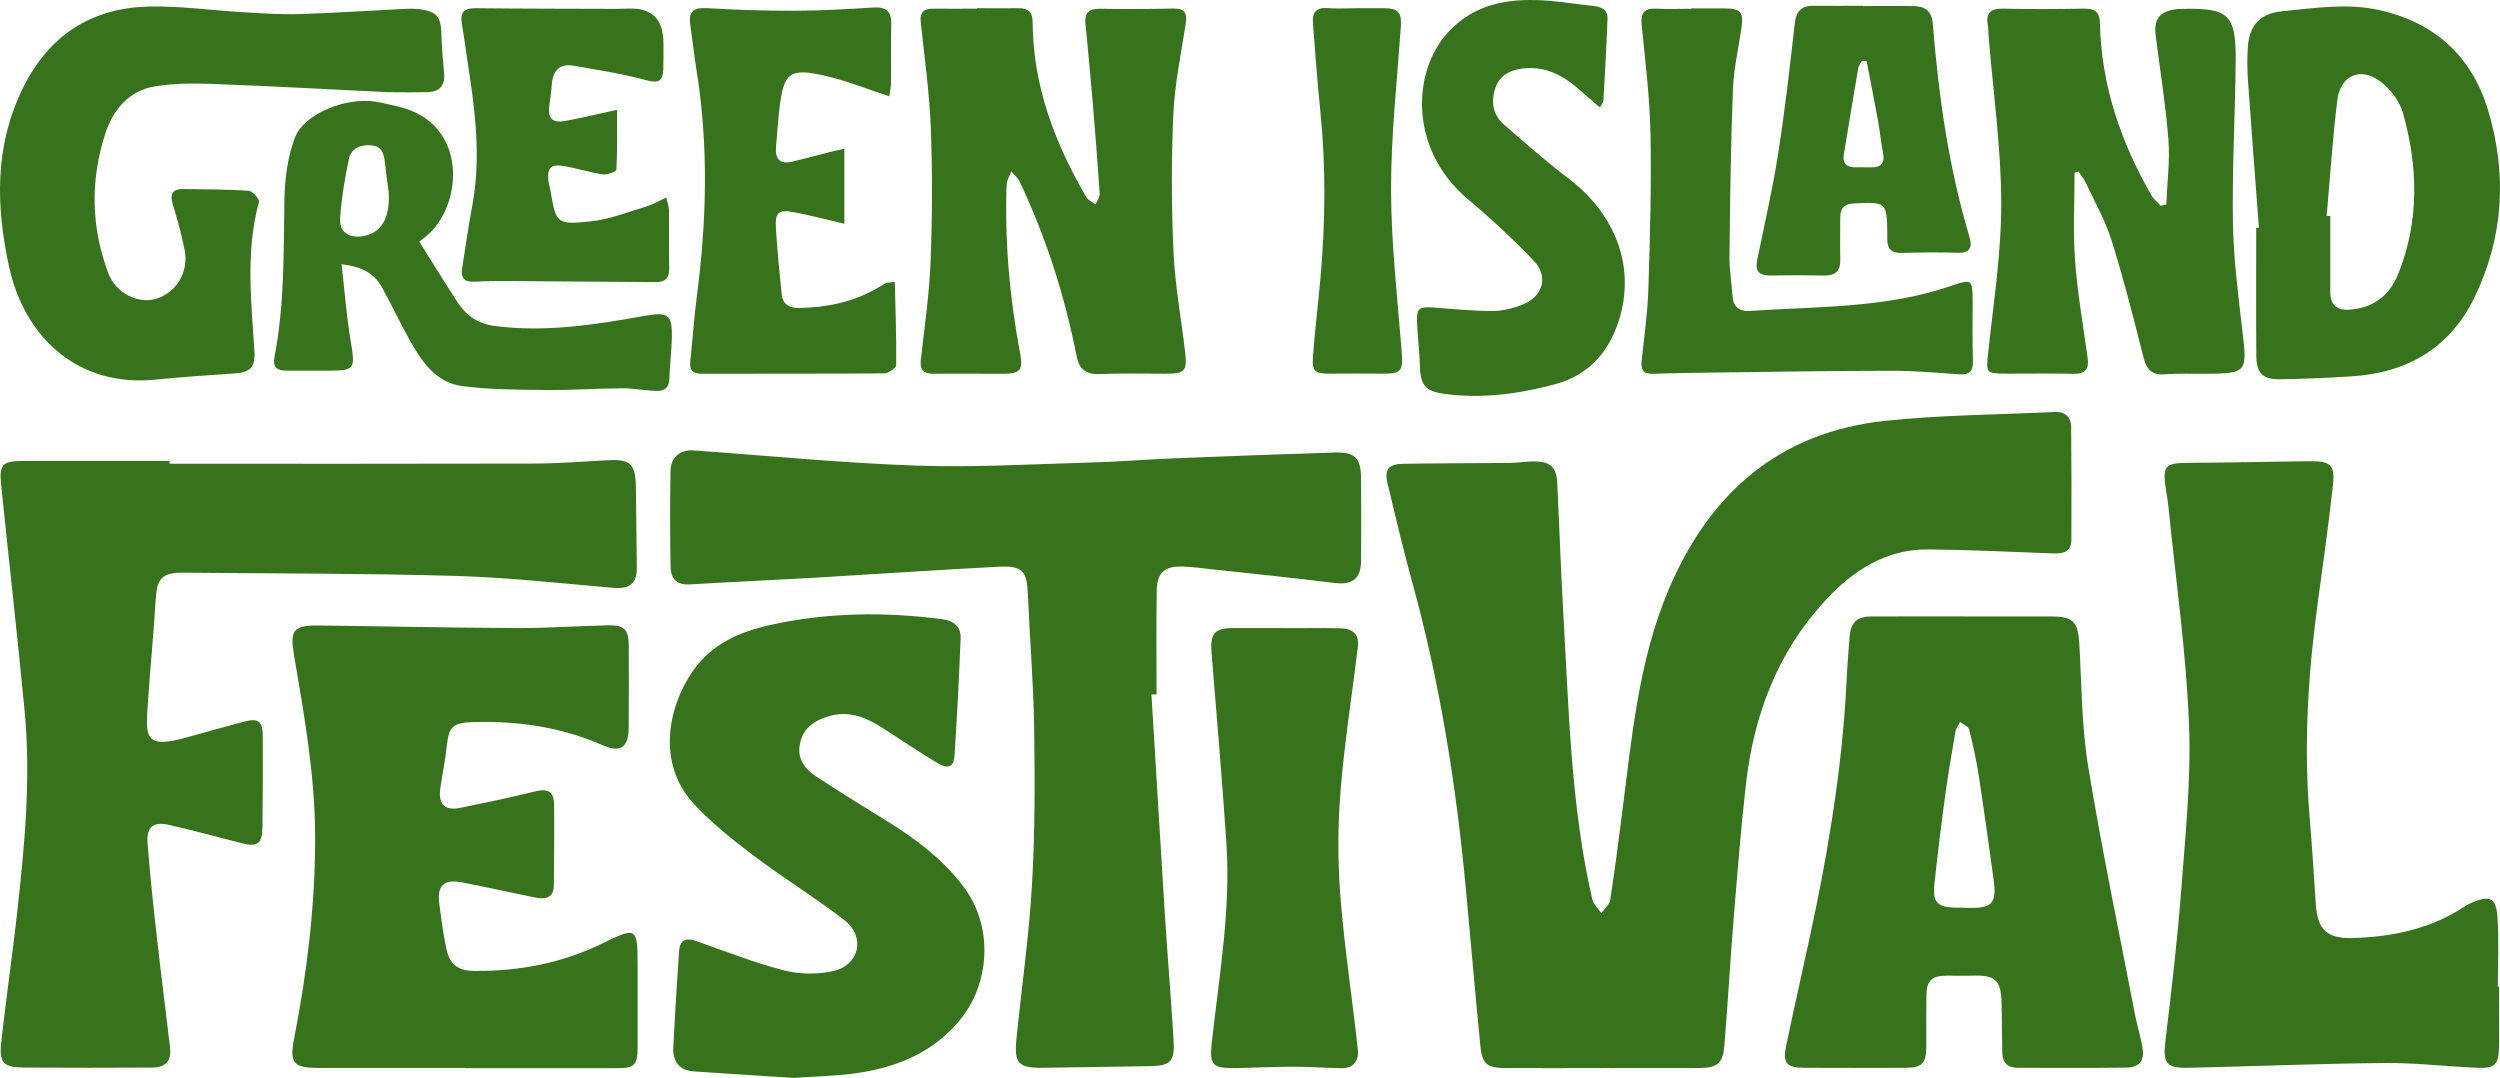
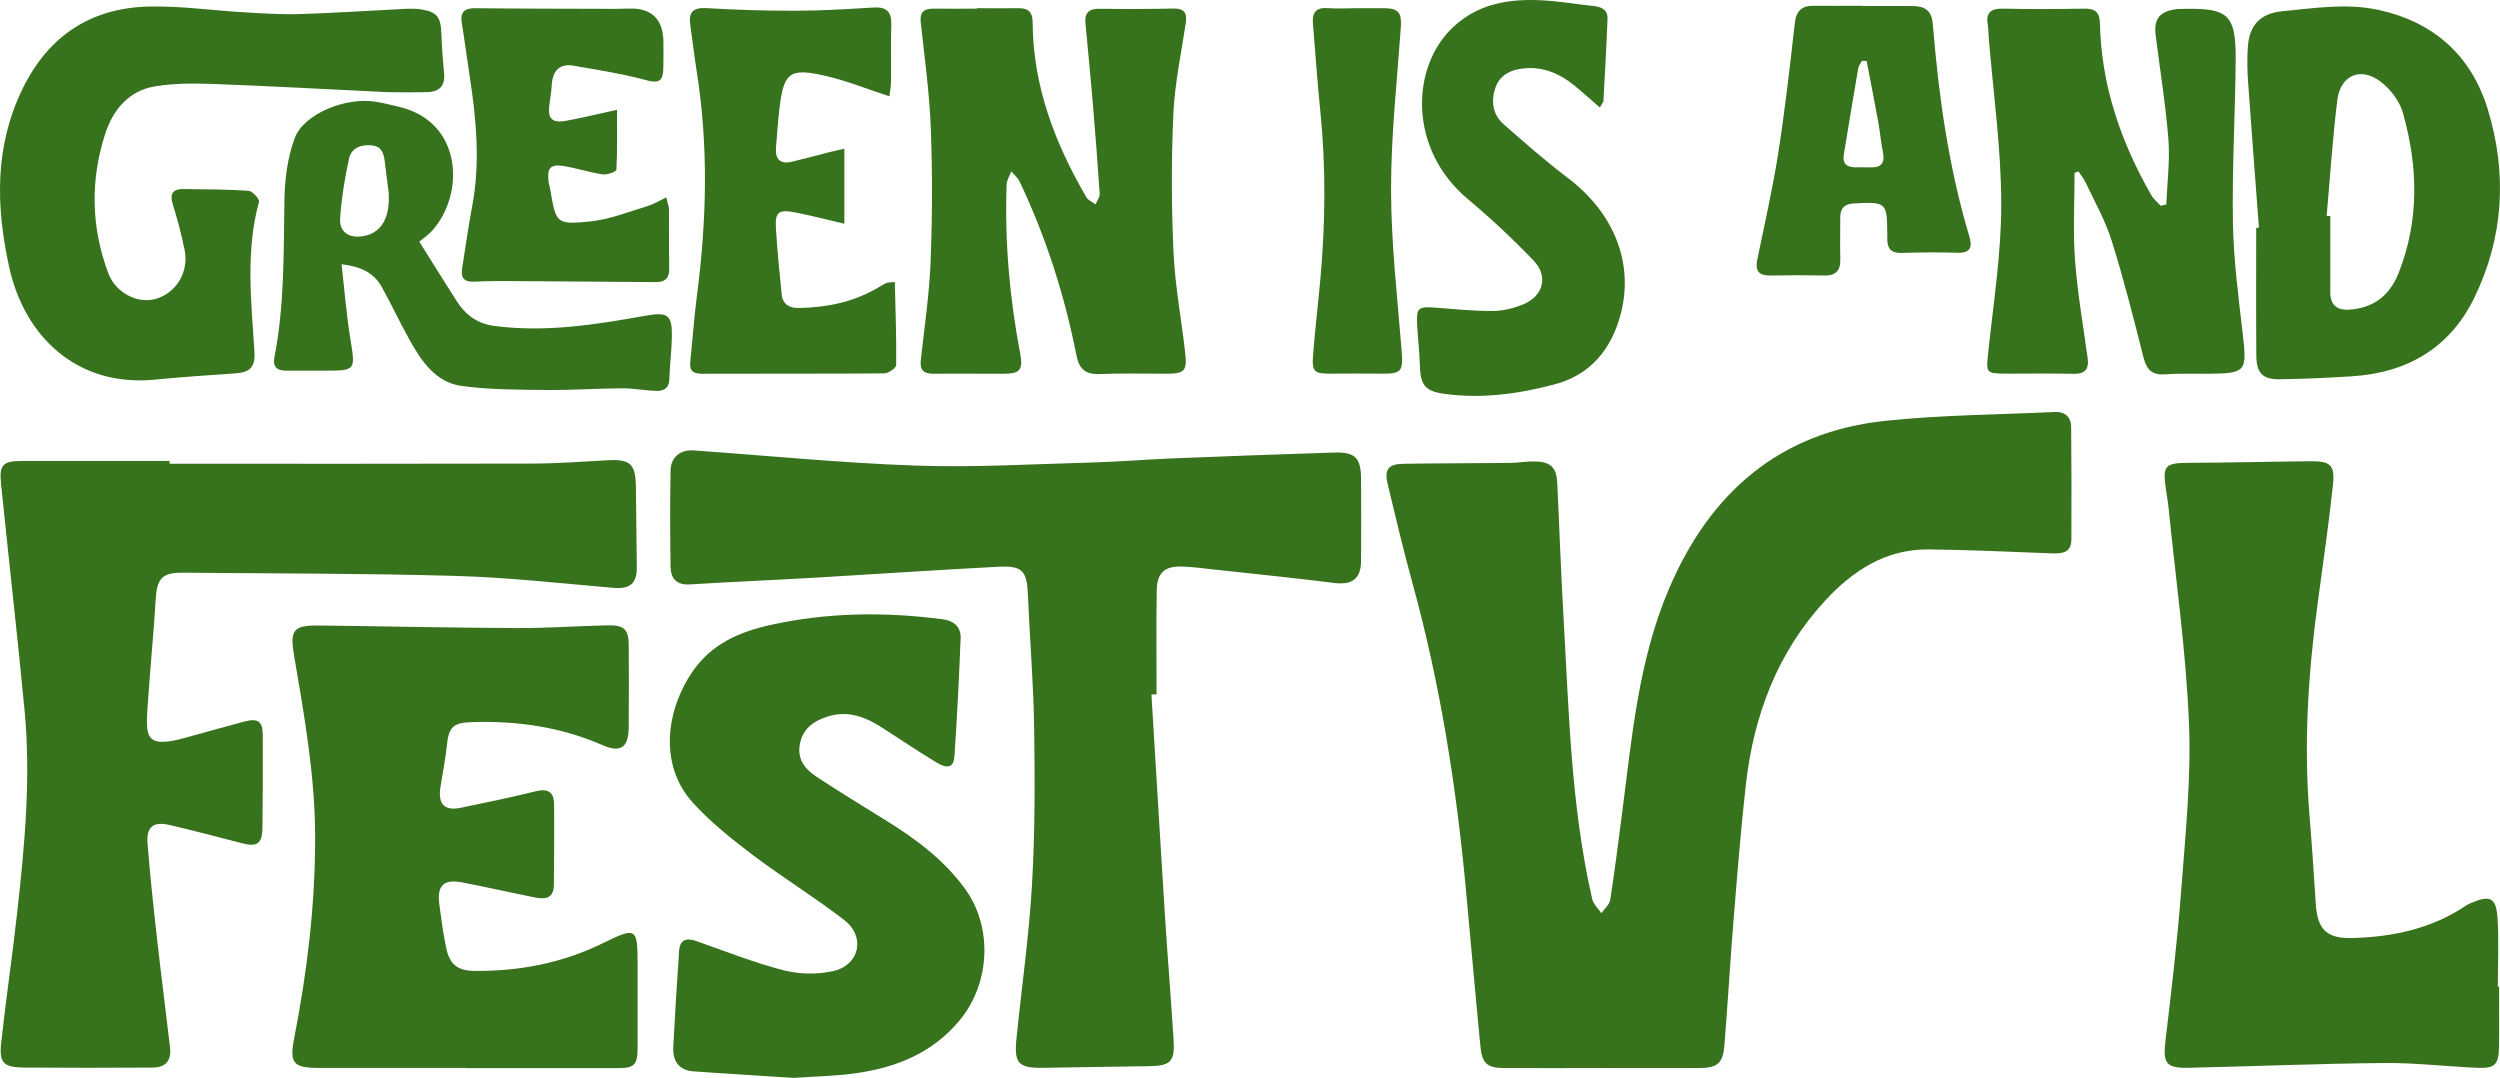
<svg xmlns="http://www.w3.org/2000/svg" id="Layer_2" viewBox="0 0 459.31 198.04">
  <defs>
    <style>.cls-1{fill:#37721d;}</style>
  </defs>
  <g id="Layer_2-2">
    <g id="Layer_1-2">
      <g>
        <path class="cls-1" d="M294.18,196.23c-5.91,0-11.83,.02-17.74,0-3.17-.02-4.14-.79-4.45-3.95-.94-9.63-1.77-19.26-2.67-28.89-1.76-18.95-4.72-37.7-9.77-56.09-1.68-6.11-3.15-12.28-4.62-18.44-.62-2.62,.16-3.61,2.89-3.65,6.53-.11,13.06-.09,19.59-.16,1.58-.02,3.17-.32,4.74-.27,2.79,.1,3.81,1.14,3.95,3.91,.4,8.09,.66,16.19,1.13,24.28,1.01,17.47,1.36,35.02,5.29,52.19,.22,.95,1.1,1.75,1.68,2.61,.56-.8,1.49-1.55,1.63-2.42,.82-5.21,1.47-10.44,2.15-15.67,1.82-14.04,3-28.23,8.63-41.46,7.49-17.62,20.25-28.84,39.72-30.9,10.31-1.09,20.74-1.13,31.12-1.63,1.93-.09,3.06,.89,3.07,2.81,.06,6.88,.08,13.76,.04,20.63-.01,2.52-1.81,2.6-3.73,2.53-7.49-.28-14.98-.64-22.47-.72-7.88-.09-13.95,3.89-19.05,9.42-8.74,9.48-13.08,20.97-14.53,33.6-.96,8.38-1.61,16.81-2.3,25.22-.62,7.63-1.05,15.28-1.67,22.91-.27,3.27-1.29,4.11-4.6,4.13-6,.03-12.01,0-18.01,0h-.02Z" />
        <path class="cls-1" d="M31.13,85.2c22.24,0,44.49,.03,66.73-.03,4.58-.01,9.16-.36,13.74-.61,4.19-.23,5.17,.65,5.23,4.89,.06,4.94,.13,9.87,.17,14.81,.02,2.99-1.32,4-4.3,3.74-9.65-.82-19.3-1.91-28.97-2.19-16.67-.48-33.36-.43-50.04-.59-3.95-.04-4.86,1.05-5.09,4.99-.37,6.32-1.02,12.62-1.43,18.94-.4,6.1-.82,8.6,7.2,6.31,3.47-.99,6.96-1.92,10.45-2.87,2.58-.7,3.45-.11,3.46,2.56,.03,5.65,0,11.29-.06,16.94-.04,2.93-1,3.56-3.75,2.84-4.43-1.16-8.87-2.32-13.33-3.36-2.98-.69-4.26,.33-4.03,3.37,.45,5.79,1.07,11.56,1.72,17.33,.75,6.73,1.63,13.44,2.41,20.17,.28,2.45-.78,3.69-3.28,3.7-7.83,.04-15.67,.06-23.5,0-3.82-.04-4.64-.84-4.24-4.58,.86-7.87,2.02-15.7,2.9-23.57,1.39-12.44,2.59-24.91,1.4-37.43-1.32-13.91-2.92-27.8-4.33-41.7-.36-3.51,.36-4.17,3.94-4.17H31.15v.49l-.02,.02Z" />
        <path class="cls-1" d="M211.55,127.62c.82,13.44,1.61,26.89,2.46,40.33,.49,7.73,1.13,15.44,1.61,23.17,.25,3.9-.57,4.7-4.44,4.76-6.52,.11-13.05,.2-19.57,.3-4.46,.07-5.32-.81-4.87-5.26,.95-9.45,2.31-18.87,2.86-28.33,.56-9.58,.54-19.21,.4-28.81-.12-8.18-.8-16.36-1.15-24.54-.18-4.32-.99-5.35-5.39-5.12-11.17,.58-22.34,1.35-33.5,2-7.74,.45-15.49,.78-23.23,1.25-2.43,.15-3.49-1.09-3.53-3.23-.09-5.91-.11-11.82,0-17.73,.05-2.43,1.83-3.83,4.21-3.66,13.62,.96,27.23,2.32,40.86,2.79,10.74,.38,21.51-.28,32.27-.57,4.93-.13,9.85-.55,14.78-.75,9.96-.4,19.91-.77,29.87-1.08,3.8-.12,4.85,1.01,4.87,4.84,.03,5.03,.04,10.06,0,15.08-.02,3.3-1.66,4.45-4.94,4.04-7.42-.93-14.86-1.68-22.3-2.49-1.84-.2-3.67-.46-5.52-.52-3.36-.11-4.72,1.08-4.78,4.46-.11,6.34-.03,12.68-.03,19.02-.32,0-.65,.01-.97,.02l.02,.03Z" />
-         <path class="cls-1" d="M360.77,113.26c5.38,0,10.77-.01,16.15,0,3.96,0,4.87,1.01,5.1,5.01,.44,7.55,.42,15.19,1.64,22.62,2.52,15.35,5.72,30.58,8.66,45.85,.37,1.9,.98,3.75,1.3,5.65,.43,2.51-.53,3.73-3.07,3.76-6.62,.08-13.24,.03-19.86,.03-1.84,0-2.78-.95-2.82-2.75-.07-3.08-.05-6.17-.14-9.25-.12-4.15-1.16-5.06-5.3-4.93-1.58,.05-3.17,0-4.76,0-2.77,.02-3.7,.88-3.74,3.61-.05,3.17,0,6.35-.02,9.52-.03,2.97-.81,3.79-3.75,3.8-6.27,.03-12.53,.02-18.8,0-3.05-.02-3.85-.86-3.23-3.9,1.74-8.44,3.73-16.83,5.46-25.27,2.9-14.14,5.07-28.39,5.72-42.84,.11-2.37,.34-4.74,.5-7.11,.19-2.66,1.31-3.79,3.99-3.8,5.65-.03,11.3,0,16.94-.01l.03,.02Zm.03,53.52c5.32,.2,6.12-.6,5.43-5.52-.87-6.27-1.73-12.54-2.69-18.79-.44-2.85-1.06-5.68-1.77-8.48-.14-.55-1.09-.9-1.66-1.34-.29,.58-.75,1.13-.85,1.73-.68,3.98-1.37,7.97-1.91,11.98-.73,5.4-1.4,10.81-1.97,16.23-.33,3.2,.61,4.1,3.83,4.17,.53,0,1.06,0,1.59,0v.02Z" />
        <path class="cls-1" d="M85.54,196.2h-27.02c-4.69,0-5.37-.9-4.45-5.58,2.37-12.12,3.84-24.35,3.83-36.72,0-11.32-1.99-22.43-3.88-33.53-.79-4.61-.15-5.51,4.63-5.45,12.09,.14,24.18,.42,36.27,.47,5.55,.03,11.1-.38,16.66-.5,3.17-.07,3.93,.73,3.94,3.86,.03,4.94,.02,9.88-.01,14.82-.02,3.72-1.44,4.81-4.77,3.35-7.67-3.36-15.69-4.52-24-4.25-3.5,.11-4.29,.87-4.64,4.28-.27,2.62-.81,5.21-1.2,7.82-.44,2.97,.8,4.24,3.68,3.65,4.66-.95,9.31-1.92,13.92-3.06,2.25-.55,3.28,.25,3.3,2.38,.05,4.94,0,9.88-.04,14.82-.02,2.65-1.74,2.69-3.66,2.29-4.4-.9-8.78-1.87-13.18-2.73-3.38-.66-4.66,.56-4.21,3.98,.35,2.7,.71,5.42,1.27,8.08,.63,3,2.1,4.17,5.17,4.2,8.23,.08,16.13-1.43,23.56-5.07,6.22-3.05,6.43-2.92,6.43,3.92,0,5.12,.01,10.23,0,15.35,0,3.01-.61,3.65-3.5,3.66-9.36,.02-18.72,0-28.08,0v-.03h-.02Z" />
        <path class="cls-1" d="M459.14,181.29c0,3.71,.05,7.41-.02,11.11-.06,3.21-.76,3.92-3.99,3.78-5.72-.24-11.43-.94-17.14-.88-11.98,.11-23.96,.61-35.95,.88-4.09,.09-4.68-.88-4.2-4.89,1.09-9.18,2.19-18.36,2.89-27.57,.77-10.27,1.86-20.6,1.44-30.84-.54-13.25-2.44-26.44-3.76-39.65-.1-.96-.26-1.92-.41-2.87-.76-4.95-.39-5.31,4.51-5.33,7.32-.03,14.64-.22,21.96-.29,3.68-.04,4.55,.69,4.15,4.33-.78,7.26-1.82,14.48-2.8,21.72-1.77,13.04-2.6,26.11-1.49,39.27,.45,5.35,.78,10.7,1.14,16.06,.31,4.78,2.11,6.37,6.9,6.22,7.44-.24,14.5-1.76,20.77-6.01,.29-.2,.62-.33,.95-.47,3.38-1.44,4.51-.95,4.76,2.74,.28,4.21,.06,8.46,.06,12.69h.23Z" />
        <path class="cls-1" d="M145.92,198.04c-6-.39-12.24-.76-18.48-1.2-2.74-.19-3.87-1.93-3.74-4.49,.3-5.89,.66-11.78,1.07-17.67,.14-2.03,1.31-2.43,3.14-1.79,5.32,1.87,10.6,3.96,16.04,5.37,2.87,.74,6.19,.8,9.08,.16,4.9-1.07,6.05-6.31,2.09-9.38-5.41-4.19-11.29-7.78-16.75-11.91-3.9-2.95-7.79-6.04-11.06-9.64-6.47-7.13-4.78-17.35,0-24.22,3.45-4.96,8.51-7.17,14.15-8.43,10.53-2.35,21.13-2.46,31.78-1.06,2.06,.27,3.33,1.45,3.25,3.46-.28,7.22-.65,14.43-1.13,21.63-.14,2.13-1.2,2.49-3.36,1.18-3.31-2.01-6.52-4.16-9.77-6.26-3.13-2.02-6.36-3.36-10.21-2.13-2.63,.84-4.57,2.26-5.08,5.13-.49,2.76,1.03,4.58,3.11,5.94,4.12,2.7,8.31,5.29,12.5,7.87,5.58,3.44,10.8,7.28,14.71,12.64,5.22,7.14,4.66,17.52-1.01,24.29-5.08,6.07-11.81,8.67-19.32,9.69-3.57,.48-7.19,.54-11.06,.81h.05Z" />
        <path class="cls-1" d="M71.16,16.93c-10.8-.52-21.35-1.11-31.91-1.5-3.6-.13-7.27-.15-10.8,.44-4.8,.8-7.7,4.33-9.11,8.68-2.77,8.55-2.62,17.19,.56,25.65,1.37,3.64,5.42,5.68,8.74,4.71,3.72-1.09,6.08-4.91,5.29-8.92-.56-2.85-1.32-5.66-2.18-8.44-.62-2.02,.03-2.86,2.04-2.82,3.97,.06,7.95,.05,11.9,.32,.71,.05,2.03,1.54,1.89,2.05-2.51,9.15-1.39,18.4-.83,27.6,.17,2.85-.96,3.72-3.45,3.89-4.92,.34-9.84,.66-14.74,1.15-14.32,1.44-24.08-7.83-26.89-20.74C-.76,37.85-1.02,26.85,4.18,16.24,8.95,6.53,16.75,1.42,27.46,1.2c5.7-.12,11.42,.71,17.13,1.04,3.43,.2,6.87,.45,10.3,.35,6.34-.19,12.67-.62,19.01-.93,1.14-.06,2.31-.11,3.43,.06,2.96,.46,3.66,1.41,3.76,4.42,.08,2.45,.27,4.9,.5,7.35,.21,2.24-.84,3.36-2.98,3.43-2.56,.08-5.12,.02-7.44,.02h0Z" />
        <path class="cls-1" d="M179.49,1.51c2.56,0,5.12,.02,7.68,0,1.75-.02,2.54,.72,2.55,2.54,.05,11.71,4.07,22.22,9.87,32.18,.33,.57,1.12,.89,1.69,1.33,.27-.67,.81-1.35,.76-2-.38-5.7-.83-11.4-1.31-17.1-.4-4.73-.86-9.46-1.31-14.18-.18-1.93,.65-2.7,2.6-2.67,4.5,.07,9,.06,13.5-.04,2.07-.05,2.62,.79,2.33,2.72-.85,5.56-2.03,11.12-2.28,16.71-.38,8.43-.35,16.91,.03,25.34,.28,6.13,1.43,12.21,2.13,18.32,.41,3.55-.05,4-3.58,4-4.06,0-8.13-.1-12.18,.06-2.53,.1-3.72-.96-4.18-3.33-2.19-11.11-5.61-21.83-10.48-32.07-.33-.7-1.01-1.23-1.52-1.84-.29,.81-.82,1.61-.85,2.43-.37,10.42,.54,20.75,2.48,30.99,.59,3.1,0,3.77-3.16,3.77-4.24,0-8.47-.05-12.71,0-1.81,.02-2.59-.63-2.38-2.5,.66-6.03,1.57-12.06,1.8-18.12,.32-8.16,.35-16.35,.04-24.51-.25-6.49-1.15-12.96-1.85-19.43-.21-1.94,.62-2.54,2.38-2.52,2.65,.03,5.3,0,7.94,0v-.09h.01Z" />
        <path class="cls-1" d="M381.15,31.74c0,5.34-.31,10.7,.08,16.01,.44,6.04,1.5,12.03,2.32,18.04,.28,2.04-.47,2.93-2.6,2.89-4.06-.09-8.12-.03-12.18-.03s-3.87-.16-3.47-4.03c.96-9.09,2.41-18.21,2.38-27.32-.03-10.16-1.48-20.32-2.31-30.49-.06-.7-.03-1.42-.15-2.11-.43-2.31,.47-3.17,2.84-3.11,4.94,.12,9.89,.08,14.83,0,1.98-.04,2.87,.58,2.92,2.7,.24,11.37,3.83,21.78,9.44,31.57,.42,.74,1.15,1.31,1.73,1.95,.34-.08,.68-.16,1.02-.24,.16-3.98,.69-7.99,.39-11.94-.49-6.39-1.54-12.74-2.34-19.11-.38-3.03,.72-4.43,3.78-4.83,.09,0,.18-.02,.26-.03,9.04-.27,10.73,.55,10.66,9.28-.08,9.96-.67,19.92-.51,29.88,.11,6.75,.99,13.49,1.77,20.21,.86,7.33,.76,7.58-6.59,7.64-2.56,.02-5.13-.09-7.68,.1-2.47,.19-3.38-.95-3.95-3.19-1.81-7.16-3.62-14.34-5.83-21.38-1.15-3.67-3.1-7.09-4.74-10.6-.35-.75-.9-1.4-1.35-2.1-.24,.08-.48,.17-.72,.25h0Z" />
        <path class="cls-1" d="M415.02,41.84c-.67-8.95-1.37-17.89-2-26.84-.15-2.11-.18-4.24-.04-6.34,.27-4.1,2.32-6.22,6.43-6.61,5.86-.55,11.72-1.51,17.61-.22,10.21,2.24,17.04,8.43,20.05,18.27,3.6,11.8,2.93,23.59-2.55,34.74-4.51,9.17-12.36,13.67-22.47,14.3-4.4,.28-8.8,.48-13.2,.54-3.15,.04-4.28-1.12-4.31-4.32-.06-7.83-.02-15.66-.02-23.49,.17,0,.33-.02,.5-.04h0Zm12.43-2.17l.68,.02v13.99c0,2.34,1.22,3.37,3.51,3.21,4.42-.3,7.39-2.59,9.01-6.65,3.87-9.73,3.61-19.65,.82-29.52-.61-2.17-2.34-4.42-4.18-5.78-3.66-2.71-7.31-1.08-7.87,3.45-.87,7.07-1.33,14.19-1.96,21.29h-.01Z" />
-         <path class="cls-1" d="M235.88,115.41c3.44,0,6.88-.05,10.32,.02,2.47,.05,3.54,1.18,3.27,3.44-1.06,8.81-2.47,17.59-3.18,26.42-.51,6.38-.54,12.87-.04,19.25,.74,9.45,2.18,18.84,3.22,28.27,.23,2.03-.75,3.47-3.02,3.44-2.91-.03-5.81-.27-8.72-.27-3.61,0-7.21,.2-10.82,.25-4.11,.06-4.72-.56-4.29-4.56,1.34-12.23,3.53-24.42,2.7-36.8-.78-11.67-1.79-23.32-2.73-34.97-.28-3.51,.54-4.51,4.01-4.51h9.26v.02h.02Z" />
        <path class="cls-1" d="M163.41,17.7c-4.1-1.34-7.76-2.83-11.57-3.72-6.77-1.59-7.85-.72-8.64,5.99-.28,2.36-.43,4.73-.63,7.1-.19,2.23,.8,3.16,3,2.63,2.31-.56,4.61-1.18,6.91-1.77,.83-.21,1.66-.38,2.65-.61v13.79c-3.22-.75-6.09-1.51-9-2.08-3.13-.6-3.76-.09-3.57,2.99,.25,4.04,.65,8.07,1.06,12.09,.19,1.83,1.46,2.52,3.17,2.48,5-.1,9.8-1.04,14.2-3.55,.61-.35,1.2-.74,1.84-1.03,.3-.14,.68-.1,1.57-.2,.12,5.16,.31,10.21,.25,15.26,0,.54-1.43,1.53-2.21,1.53-11.12,.09-22.25,.02-33.37,.07-1.71,0-2.44-.5-2.25-2.26,.43-4.02,.7-8.06,1.22-12.07,1.8-13.78,2.15-27.54-.05-41.31-.44-2.78-.75-5.58-1.16-8.36-.35-2.33,.37-3.33,2.96-3.18,5.45,.33,10.93,.5,16.39,.48,4.76,0,9.52-.3,14.27-.59,2.41-.15,3.38,.74,3.3,3.18-.12,3.52,0,7.05-.05,10.58,0,.85-.2,1.7-.3,2.54v.02Z" />
        <path class="cls-1" d="M293.94,19.75c-1.37-1.19-2.55-2.2-3.71-3.22-2.78-2.46-5.84-4.22-9.73-4.01-2.55,.14-4.83,1.03-5.72,3.5-.87,2.4-.63,4.98,1.48,6.82,3.84,3.35,7.66,6.73,11.72,9.8,8.56,6.46,12.29,15.72,9.75,25.19-1.72,6.39-5.55,11.04-12.08,12.78-6.65,1.77-13.46,2.7-20.36,1.74-3.54-.5-4.34-1.69-4.43-5.31-.06-2.37-.35-4.73-.48-7.1-.19-3.43,.09-3.66,3.43-3.41,3.51,.26,7.03,.63,10.54,.6,1.88-.02,3.86-.52,5.6-1.26,3.59-1.53,4.54-5.13,1.86-7.94-3.82-3.99-7.88-7.79-12.12-11.34-11-9.19-10.56-24.41-2.59-31.73,5.01-4.6,11.17-5.22,17.57-4.71,2.63,.21,5.24,.66,7.86,.92,1.57,.15,2.88,.6,2.81,2.43-.19,5.01-.48,10.02-.75,15.03-.01,.23-.23,.45-.65,1.21h0Z" />
        <path class="cls-1" d="M77.03,44.39c2.57,4.09,4.71,7.57,6.92,11,1.6,2.47,3.75,4.07,6.81,4.48,9.41,1.26,18.62-.22,27.83-1.86,4.15-.74,4.93-.17,4.85,3.98-.05,2.55-.4,5.09-.46,7.64-.04,1.66-1,2.23-2.35,2.19-2.1-.06-4.2-.49-6.3-.48-4.66,.02-9.32,.36-13.97,.31-5.19-.06-10.43-.04-15.55-.74-4.76-.65-7.36-4.53-9.55-8.44-1.81-3.22-3.35-6.59-5.16-9.81-1.44-2.56-3.84-3.7-7.35-4.12,.54,4.7,.88,9.15,1.59,13.54,.98,6.04,1.11,6.02-4.93,6.02h-6.89c-1.65-.01-2.45-.72-2.1-2.49,1.85-9.48,1.68-19.08,1.83-28.68,.06-3.9,.55-8,1.92-11.61,1.69-4.46,9.44-7.51,14.78-6.64,1.48,.24,2.93,.6,4.39,.95,11.74,2.8,12.05,16.09,6.07,22.73-.81,.9-1.86,1.6-2.38,2.04h0Zm-5.61-8.98c-.23-1.83-.5-3.66-.7-5.49-.17-1.58-.48-3.02-2.44-3.21-1.97-.19-3.74,.48-4.16,2.44-.78,3.59-1.38,7.26-1.63,10.93-.18,2.57,1.63,3.74,4.21,3.31,3.36-.56,4.99-3.36,4.71-7.97h.01Z" />
-         <path class="cls-1" d="M310.72,1.55c2.12,0,4.24-.02,6.35,0,2.68,.03,3.27,.71,2.9,3.37-.53,3.83-1.44,7.64-1.59,11.49-.4,10.2-.52,20.41-.64,30.61-.03,2.45,.4,4.91,.56,7.36,.13,1.99,1.27,2.87,3.12,2.75,12.54-.85,25.23-.46,37.35-4.71,3.47-1.21,3.64-.97,3.65,2.78,0,3.7-.07,7.41,.06,11.11,.06,1.86-.64,2.57-2.44,2.46-4.11-.26-8.23-.66-12.34-.65-10.74,0-21.49,.19-32.23,.32-3.88,.05-7.76,.09-11.64,.24-1.74,.07-2.41-.56-2.23-2.3,.47-4.46,1.11-8.92,1.25-13.39,.3-9.49,.57-18.98,.38-28.47-.13-6.67-.96-13.32-1.62-19.97-.22-2.23,.51-3.08,2.73-2.96,2.11,.11,4.24,.02,6.35,.02v-.05h.03Z" />
        <path class="cls-1" d="M113.36,20.14c0,3.88,.07,7.46-.11,11.03-.02,.36-1.68,.99-2.49,.87-2.43-.36-4.8-1.14-7.22-1.54-2.38-.39-3.05,.38-2.77,2.78,.06,.52,.24,1.03,.33,1.55,1.05,6.21,1.07,6.49,7.37,5.85,3.52-.36,6.95-1.75,10.39-2.78,1.15-.34,2.2-.99,3.56-1.62,.21,.97,.48,1.63,.49,2.29,.04,3.62-.02,7.23,.04,10.85,.03,1.72-.82,2.42-2.41,2.41-8.83-.06-17.65-.14-26.48-.19-2.28,0-4.57-.02-6.85,.11-1.89,.11-2.6-.63-2.3-2.48,.61-3.73,1.1-7.49,1.81-11.2,1.53-8,.82-15.95-.4-23.9-.51-3.3-.93-6.61-1.47-9.9-.36-2.17,.56-2.79,2.62-2.76,8.54,.1,17.09,.09,25.63,.12,.79,0,1.59-.02,2.38-.05,4.29-.16,6.43,1.97,6.41,6.39,0,1.59,.03,3.18-.03,4.76-.07,2.03-.73,2.65-3.02,2.03-4.38-1.19-8.9-1.89-13.39-2.68-2.67-.47-3.92,.93-4.08,3.53-.08,1.23-.26,2.45-.44,3.67-.34,2.43,.46,3.36,2.91,2.94,3.02-.53,6.01-1.28,9.53-2.05v-.03Z" />
        <path class="cls-1" d="M342.26,1.11c3.09,0,6.17-.03,9.26,0,2.11,.03,3.38,.85,3.58,3.26,1.07,13.25,2.91,26.38,6.74,39.16,.58,1.93,.11,2.99-2.22,2.91-3.43-.12-6.88-.06-10.32,.03-1.84,.05-2.57-.82-2.56-2.53v-1.06c-.05-5.71-.2-5.8-6.05-5.51-1.77,.09-2.59,.83-2.59,2.57,0,2.55-.06,5.11,.01,7.66,.06,2.11-.83,3.07-2.98,3.02-3.26-.07-6.53-.07-9.79,0-2.07,.04-2.94-.72-2.5-2.86,1.32-6.46,2.81-12.89,3.83-19.4,1.25-7.98,2.17-16.02,3.07-24.05,.26-2.34,1.29-3.28,3.54-3.25,3,.04,6,0,8.99,0v.03Zm.68,10.08c-.29,0-.59,0-.88,.01-.23,.45-.58,.87-.66,1.34-.91,5.29-1.78,10.58-2.65,15.88-.26,1.59,.5,2.31,2.05,2.32,.97,0,1.94-.02,2.91,.01,2.07,.06,2.61-.96,2.22-2.86-.37-1.81-.52-3.66-.85-5.47-.68-3.75-1.42-7.49-2.14-11.23h0Z" />
        <path class="cls-1" d="M249.15,1.51c1.76,0,3.53-.02,5.29,0,2.52,.04,3.1,.9,2.93,3.44-.7,9.99-1.82,19.99-1.8,29.99,.02,9.82,1.16,19.64,1.94,29.45,.3,3.84,.02,4.31-3.73,4.26-3.08-.04-6.15-.01-9.23,0-3.14,.01-3.55-.32-3.3-3.53,.36-4.64,.92-9.27,1.34-13.91,.92-10.28,1.03-20.55-.02-30.83-.55-5.33-.91-10.68-1.35-16.03-.16-1.93,.47-3.02,2.66-2.86,1.75,.13,3.53,.03,5.29,.02h-.02Z" />
      </g>
    </g>
  </g>
</svg>